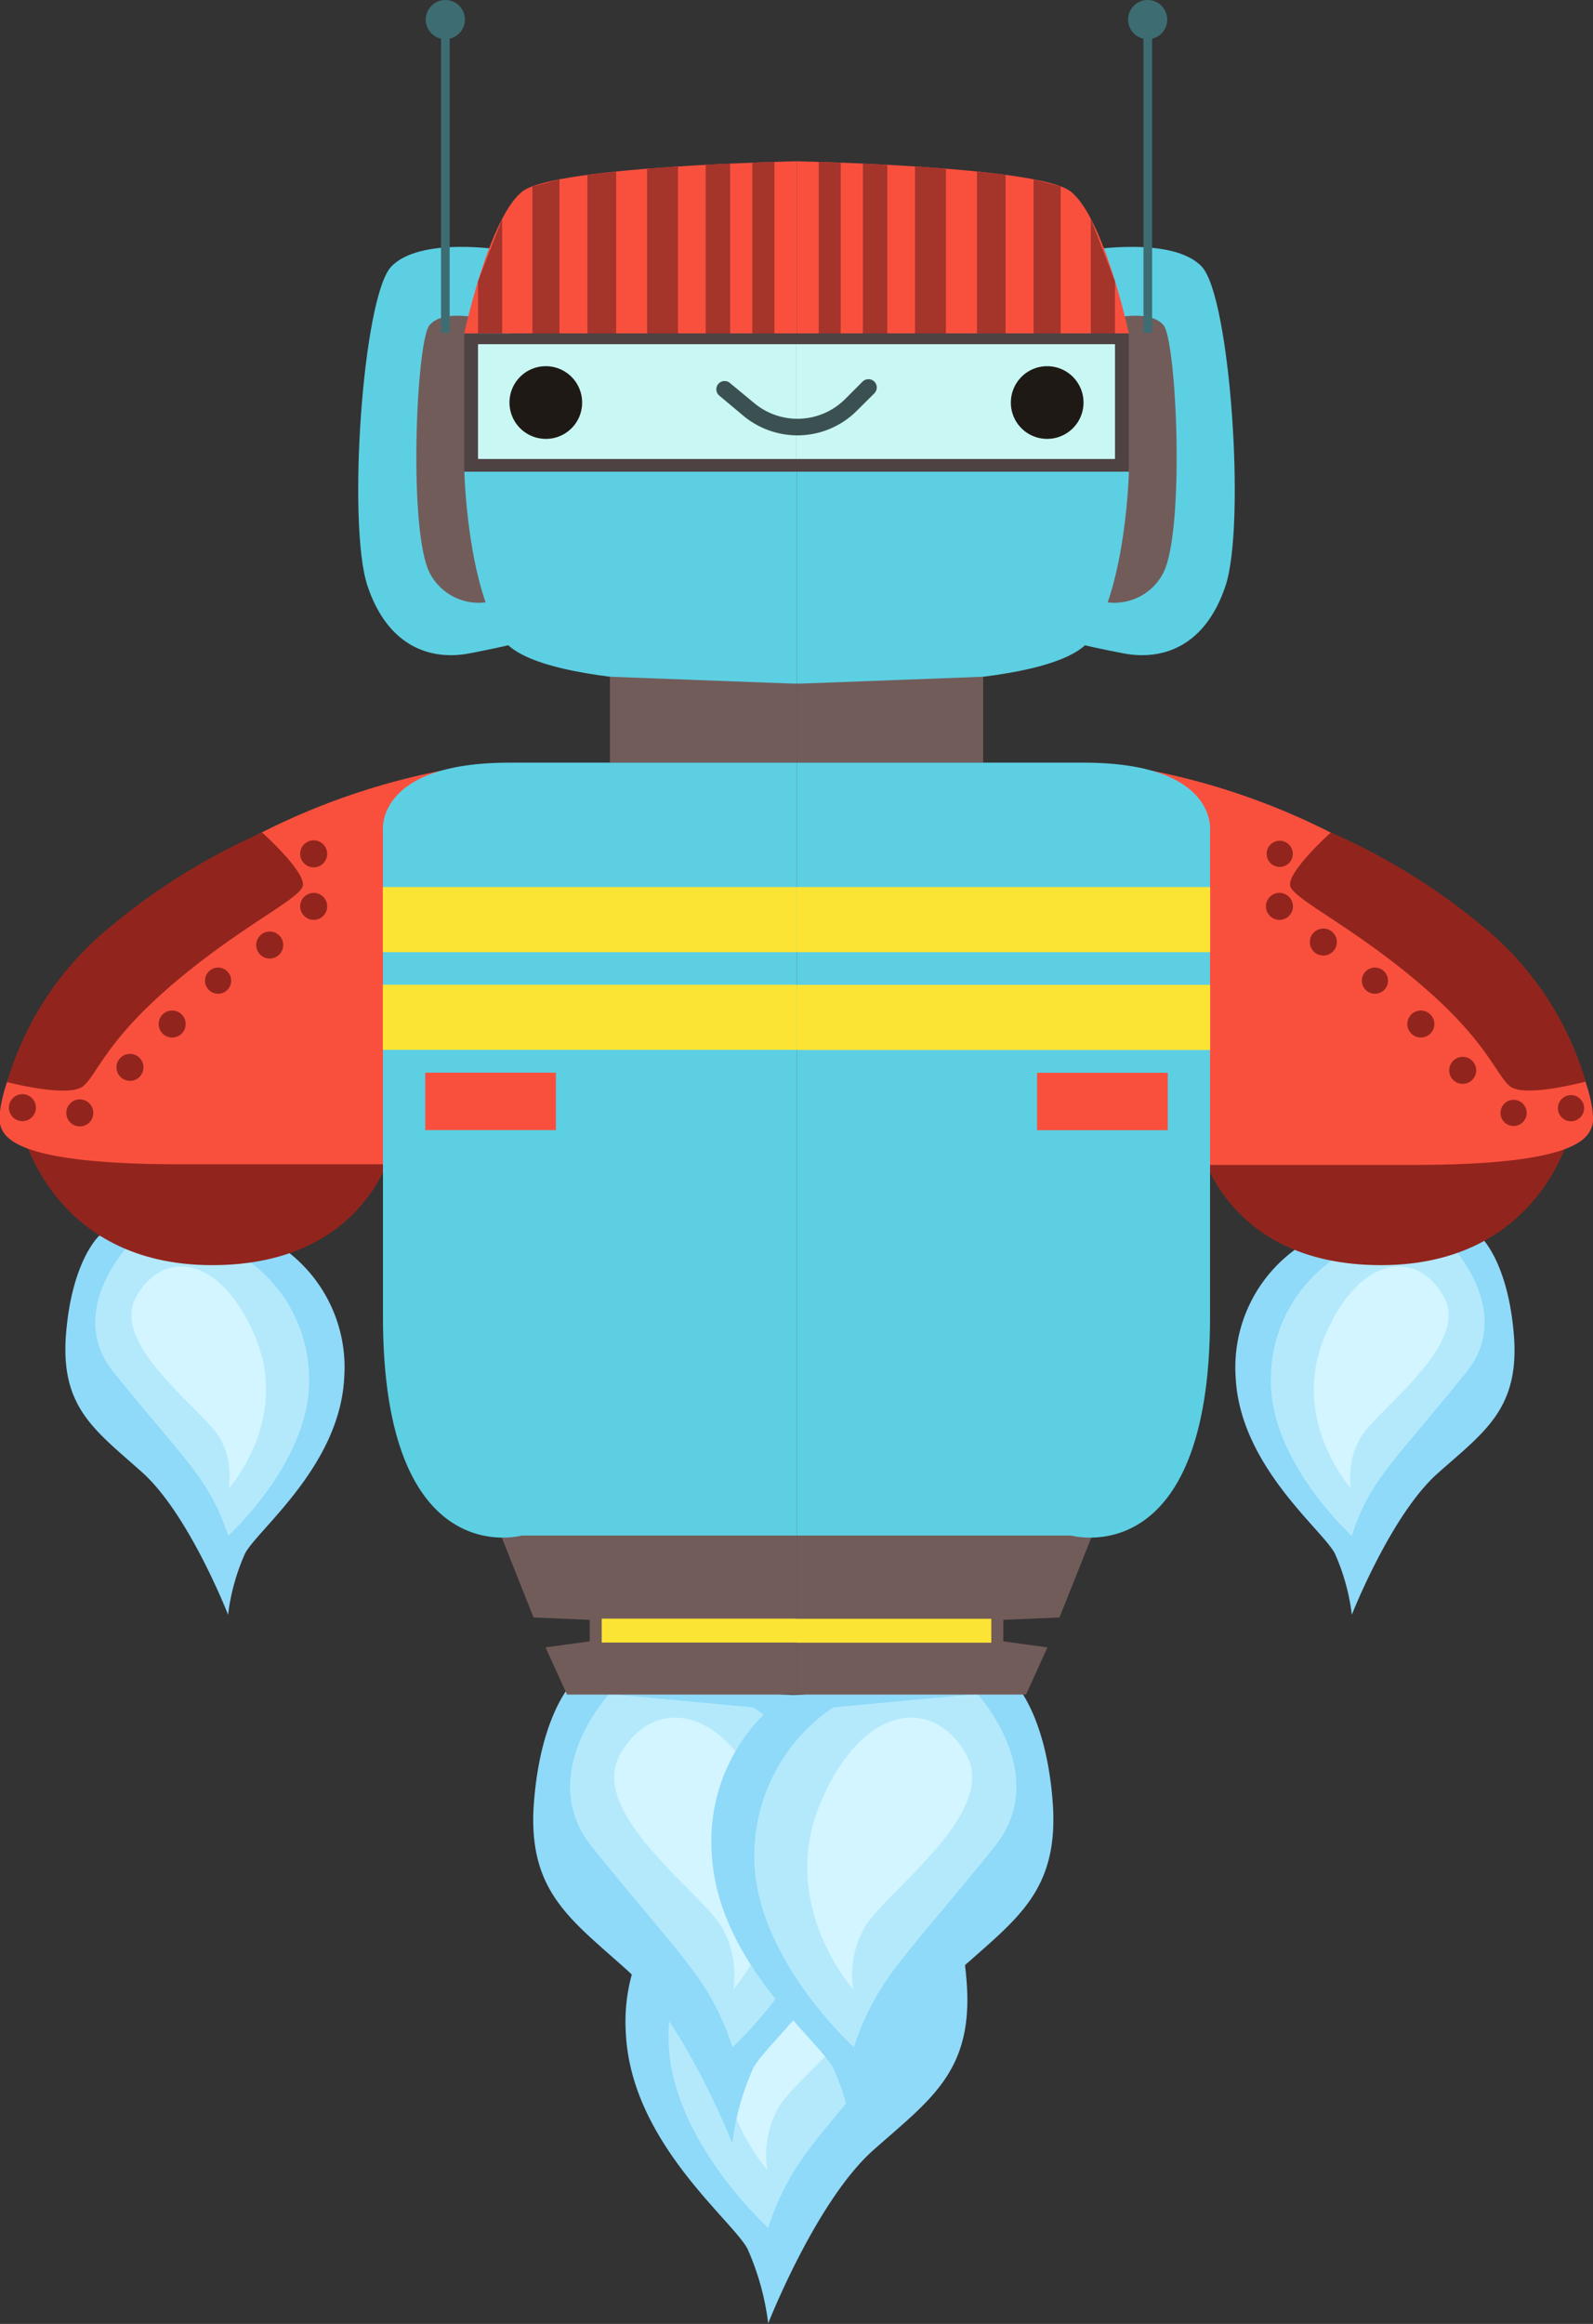
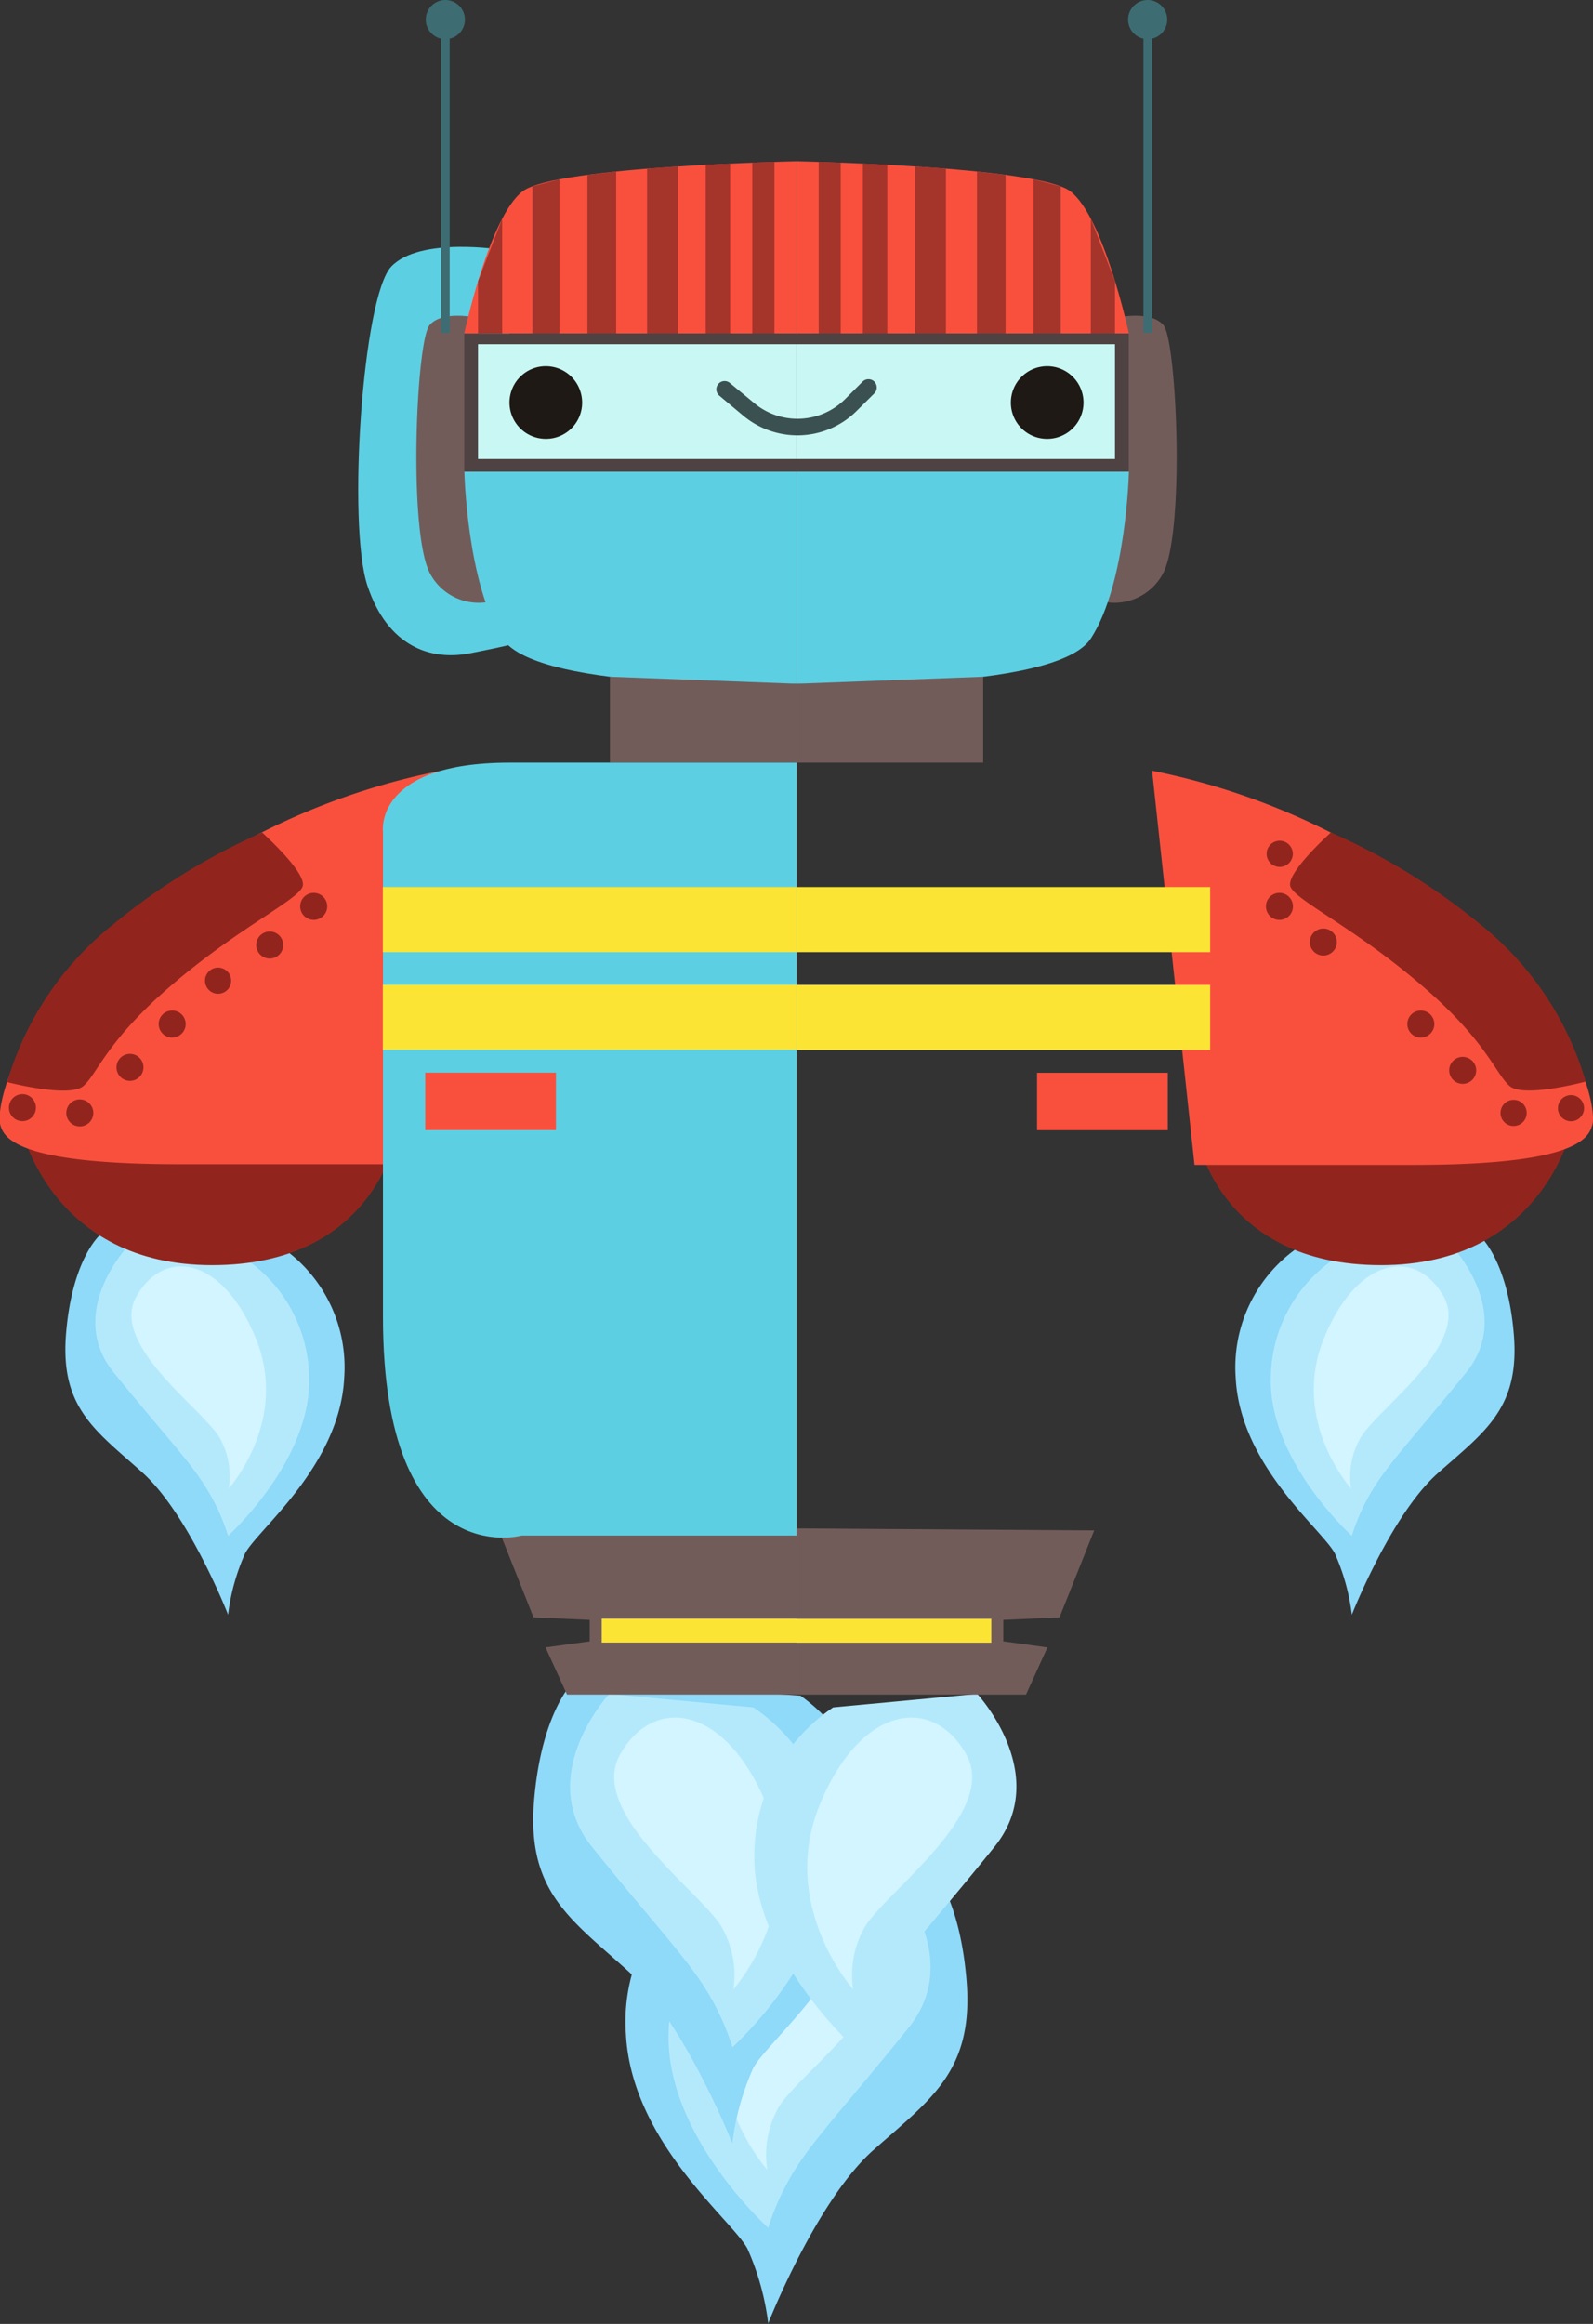
<svg xmlns="http://www.w3.org/2000/svg" viewBox="0 0 117.97 172.04">
  <rect x="0" y="0" width="117.97" height="172.04" fill="#333333" stroke="none" />
  <defs>
    <style>.cls-1{fill:#8fd9f9;}.cls-2{fill:#b4e9fc;}.cls-3{fill:#d2f5ff;}.cls-4{fill:#91251d;}.cls-5{fill:#f9503e;}.cls-6{fill:#725c5a;}.cls-7{fill:#5dcfe2;}.cls-8{fill:#3d6d72;}.cls-9{fill:#a5342b;}.cls-10{fill:#4f4242;}.cls-11{fill:#c9f7f3;}.cls-12{fill:#1e1914;}.cls-13{fill:#fce435;}.cls-14{fill:#3b5151;}</style>
  </defs>
  <g id="Слой_2" data-name="Слой 2">
    <g id="Слой_1-2" data-name="Слой 1">
      <path class="cls-1" d="M51.86,138.9a13.23,13.23,0,0,0-5.51,11.67c.41,8,7.85,13.75,9,15.9A19.44,19.44,0,0,1,56.89,172s3.55-9.06,7.78-12.82,7.45-5.83,6.91-12.54-3-8.92-3-8.92Z" />
      <path class="cls-2" d="M56.89,164.93s-7.52-6.78-7.38-14.29a13.19,13.19,0,0,1,5.83-10.87l10.67-1s5.57,6,1.28,11.34-6.81,8-8.3,10.33A18.67,18.67,0,0,0,56.89,164.93Z" />
      <path class="cls-3" d="M56.82,160.63S51.3,154.45,54.34,147s8.38-8.18,10.87-3.75-6.44,10.46-7.65,12.94A7.11,7.11,0,0,0,56.82,160.63Z" />
      <path class="cls-1" d="M96,92.44A10.8,10.8,0,0,0,91.51,102c.33,6.52,6.41,11.23,7.34,13a15.74,15.74,0,0,1,1.26,4.54s2.9-7.39,6.35-10.46,6.09-4.77,5.65-10.25-2.47-7.28-2.47-7.28Z" />
      <path class="cls-2" d="M100.11,113.7s-6.14-5.54-6-11.67a10.79,10.79,0,0,1,4.77-8.88l8.71-.82s4.55,4.87,1,9.26-5.56,6.52-6.78,8.44A15.18,15.18,0,0,0,100.11,113.7Z" />
      <path class="cls-3" d="M100.05,110.19s-4.5-5-2-11.12,6.85-6.69,8.87-3.07-5.26,8.55-6.24,10.57A5.83,5.83,0,0,0,100.05,110.19Z" />
      <path class="cls-1" d="M21,92.44A10.8,10.8,0,0,1,25.49,102c-.33,6.52-6.41,11.23-7.34,13a15.74,15.74,0,0,0-1.26,4.54S14,112.11,10.53,109s-6.08-4.77-5.64-10.25,2.47-7.28,2.47-7.28Z" />
      <path class="cls-2" d="M16.89,113.7s6.14-5.54,6-11.67a10.79,10.79,0,0,0-4.77-8.88l-8.71-.82s-4.55,4.87-1,9.26S14,108.11,15.17,110A15,15,0,0,1,16.89,113.7Z" />
      <path class="cls-3" d="M16.94,110.19s4.51-5,2-11.12S12.12,92.38,10.09,96s5.26,8.55,6.25,10.57A5.78,5.78,0,0,1,16.94,110.19Z" />
      <path class="cls-1" d="M59.28,125.53a13.24,13.24,0,0,1,5.5,11.67c-.41,8-7.85,13.76-9,15.9a19.44,19.44,0,0,0-1.55,5.57s-3.55-9-7.78-12.81S39,140,39.55,133.31s3-8.92,3-8.92Z" />
      <path class="cls-2" d="M54.24,151.56s7.52-6.77,7.38-14.29a13.21,13.21,0,0,0-5.83-10.87l-10.67-1s-5.57,6-1.28,11.33,6.81,8,8.3,10.34A18.52,18.52,0,0,1,54.24,151.56Z" />
      <path class="cls-3" d="M54.31,147.27s5.52-6.18,2.48-13.62-8.38-8.19-10.87-3.76,6.45,10.47,7.65,13A7.11,7.11,0,0,1,54.31,147.27Z" />
-       <path class="cls-1" d="M58.21,125.53a13.24,13.24,0,0,0-5.5,11.67c.4,8,7.85,13.76,9,15.9a19.28,19.28,0,0,1,1.54,5.57s3.56-9,7.79-12.81,7.44-5.84,6.91-12.55-3-8.92-3-8.92Z" />
      <path class="cls-2" d="M63.24,151.56s-7.51-6.77-7.38-14.29A13.24,13.24,0,0,1,61.7,126.4l10.67-1s5.57,6,1.27,11.33-6.8,8-8.3,10.34A19,19,0,0,0,63.24,151.56Z" />
      <path class="cls-3" d="M63.18,147.27s-5.52-6.18-2.49-13.62,8.39-8.19,10.87-3.76-6.44,10.47-7.64,13A7.11,7.11,0,0,0,63.18,147.27Z" />
      <path class="cls-4" d="M1.63,83.66s2.22,10,14.08,10,13.54-9.29,13.54-9.29Z" />
      <path class="cls-5" d="M32.66,57.06A51.37,51.37,0,0,0,10.93,67C.57,75.22-.23,82.22,0,83.19s1,3,13.28,3H29.51Z" />
      <polygon class="cls-6" points="58.99 113.15 58.99 125.45 41.99 125.45 40.4 121.96 43.67 121.51 43.67 119.92 39.51 119.74 36.95 113.3 58.99 113.15" />
      <path class="cls-7" d="M37.19,18.5s-6.08-1-8.21,1.23-3.27,19.12-1.77,23.63,4.68,5.58,7.61,5,4.52-.89,4.61-1.51S37.19,18.5,37.19,18.5Z" />
      <path class="cls-6" d="M35.4,23.54s-2.61-.62-3.59.53-1.59,15.13,0,18.32a4.08,4.08,0,0,0,5,2Z" />
      <rect class="cls-8" x="32.66" y="1.45" width="0.64" height="23.2" />
      <circle class="cls-8" cx="32.98" cy="1.45" r="1.45" />
      <path class="cls-5" d="M59,11.94V24.69H34.38S36.24,16,38.72,14.15,59,11.94,59,11.94Z" />
      <polygon class="cls-9" points="57.35 11.99 57.35 24.69 55.71 24.69 55.71 12.04 57.35 11.99" />
      <polygon class="cls-9" points="54.07 12.11 54.07 24.69 52.26 24.69 52.26 12.2 54.07 12.11" />
      <polygon class="cls-9" points="50.21 12.32 50.21 24.69 47.92 24.69 47.92 12.49 50.21 12.32" />
      <polygon class="cls-9" points="45.63 12.7 45.63 24.69 43.5 24.69 43.5 12.95 45.63 12.7" />
      <polygon class="cls-9" points="41.43 13.28 41.43 24.69 39.43 24.69 39.43 13.8 41.43 13.28" />
      <polygon class="cls-9" points="37.19 16.2 37.19 24.69 35.4 24.69 35.4 20.82 37.19 16.2" />
      <rect class="cls-10" x="34.38" y="24.69" width="24.61" height="10.24" />
      <rect class="cls-11" x="35.4" y="25.48" width="23.59" height="8.5" />
      <path class="cls-12" d="M43.11,29.81a2.69,2.69,0,1,0-2.68,2.68A2.68,2.68,0,0,0,43.11,29.81Z" />
      <path class="cls-7" d="M59,34.92v15.7s-19.17.71-21.8-3.36-2.81-12.34-2.81-12.34Z" />
      <polygon class="cls-6" points="45.17 50.1 45.17 56.46 58.99 56.46 58.99 50.62 45.17 50.1" />
      <path class="cls-7" d="M59,113.68H38.63s-10.27,2.86-10.27-16.2V61.59s-.71-5.13,9.38-5.13H59Z" />
      <rect class="cls-13" x="28.35" y="65.67" width="30.63" height="4.82" />
      <rect class="cls-13" x="28.35" y="72.9" width="30.63" height="4.82" />
      <rect class="cls-5" x="31.49" y="79.41" width="9.68" height="4.25" />
      <rect class="cls-13" x="44.56" y="119.83" width="14.43" height="1.77" />
      <path class="cls-4" d="M19.41,61.63s3.35,3,3,4-4.66,3-9.62,7.23-5.57,6.66-6.63,7.55S.53,80.11.53,80.11A23.27,23.27,0,0,1,8.3,68.5,47.49,47.49,0,0,1,19.41,61.63Z" />
      <path class="cls-4" d="M.66,82a1,1,0,1,1,1,1A1,1,0,0,1,.66,82Z" />
      <path class="cls-4" d="M4.91,82.39a1,1,0,1,1,1,1A1,1,0,0,1,4.91,82.39Z" />
      <path class="cls-4" d="M8.65,79.24a1,1,0,1,1,1.95,0,1,1,0,0,1-1.95,0Z" />
      <path class="cls-4" d="M11.75,75.81a1,1,0,1,1,1,1A1,1,0,0,1,11.75,75.81Z" />
      <circle class="cls-4" cx="16.15" cy="72.6" r="0.97" />
      <path class="cls-4" d="M19,69.74a1,1,0,0,1,1.95,0,1,1,0,1,1-1.95,0Z" />
      <path class="cls-4" d="M22.23,67.1a1,1,0,1,1,1,1A1,1,0,0,1,22.23,67.1Z" />
-       <path class="cls-4" d="M22.23,63.21a1,1,0,1,1,1,1A1,1,0,0,1,22.23,63.21Z" />
      <path class="cls-4" d="M116.34,83.66s-2.21,10-14.07,10-13.55-9.29-13.55-9.29Z" />
      <path class="cls-5" d="M85.32,57.06a51.43,51.43,0,0,1,21.73,10c10.35,8.21,11.15,15.21,10.88,16.18s-1,3-13.27,3H88.46Z" />
      <polygon class="cls-6" points="58.99 113.15 58.99 125.45 75.98 125.45 77.57 121.96 74.3 121.51 74.3 119.92 78.46 119.74 81.03 113.3 58.99 113.15" />
-       <path class="cls-7" d="M80.78,18.5s6.09-1,8.21,1.23,3.27,19.12,1.77,23.63-4.68,5.58-7.61,5-4.52-.89-4.6-1.51S80.78,18.5,80.78,18.5Z" />
      <path class="cls-6" d="M82.57,23.54s2.61-.62,3.59.53,1.59,15.13,0,18.32a4.08,4.08,0,0,1-5,2Z" />
      <rect class="cls-8" x="84.67" y="1.45" width="0.64" height="23.2" transform="translate(169.99 26.09) rotate(180)" />
      <circle class="cls-8" cx="84.99" cy="1.45" r="1.45" />
      <path class="cls-5" d="M59,11.94V24.69h24.6S81.73,16,79.25,14.15,59,11.94,59,11.94Z" />
      <polygon class="cls-9" points="60.63 11.99 60.63 24.69 62.26 24.69 62.26 12.04 60.63 11.99" />
      <polygon class="cls-9" points="63.9 12.11 63.9 24.69 65.71 24.69 65.71 12.2 63.9 12.11" />
      <polygon class="cls-9" points="67.76 12.32 67.76 24.69 70.05 24.69 70.05 12.49 67.76 12.32" />
      <polygon class="cls-9" points="72.35 12.7 72.35 24.69 74.47 24.69 74.47 12.95 72.35 12.7" />
      <polygon class="cls-9" points="76.54 13.28 76.54 24.69 78.55 24.69 78.55 13.8 76.54 13.28" />
      <polygon class="cls-9" points="80.78 16.2 80.78 24.69 82.57 24.69 82.57 20.82 80.78 16.2" />
      <rect class="cls-10" x="58.99" y="24.69" width="24.61" height="10.24" transform="translate(142.58 59.61) rotate(180)" />
      <rect class="cls-11" x="58.99" y="25.48" width="23.59" height="8.5" transform="translate(141.56 59.46) rotate(180)" />
      <path class="cls-12" d="M74.86,29.81a2.69,2.69,0,1,1,2.68,2.68A2.68,2.68,0,0,1,74.86,29.81Z" />
      <path class="cls-7" d="M59,34.92v15.7s19.16.71,21.79-3.36,2.81-12.34,2.81-12.34Z" />
      <polygon class="cls-6" points="72.81 50.1 72.81 56.46 58.99 56.46 58.99 50.62 72.81 50.1" />
-       <path class="cls-7" d="M59,113.68H79.34s10.27,2.86,10.27-16.2V61.59s.71-5.13-9.38-5.13H59Z" />
      <rect class="cls-13" x="58.99" y="65.67" width="30.63" height="4.82" transform="translate(148.61 136.16) rotate(180)" />
      <rect class="cls-13" x="58.99" y="72.9" width="30.63" height="4.82" transform="translate(148.61 150.63) rotate(180)" />
      <rect class="cls-5" x="76.81" y="79.41" width="9.68" height="4.25" transform="translate(163.29 163.08) rotate(180)" />
      <rect class="cls-13" x="58.99" y="119.83" width="14.43" height="1.77" transform="translate(132.4 241.44) rotate(180)" />
      <path class="cls-4" d="M98.56,61.63s-3.35,3-3,4,4.66,3,9.62,7.23,5.57,6.66,6.63,7.55,5.62-.34,5.62-.34a23.27,23.27,0,0,0-7.77-11.61A47.26,47.26,0,0,0,98.56,61.63Z" />
      <circle class="cls-4" cx="116.34" cy="82.04" r="0.97" />
      <circle class="cls-4" cx="112.09" cy="82.39" r="0.97" />
      <path class="cls-4" d="M109.32,79.24a1,1,0,1,0-1,1A1,1,0,0,0,109.32,79.24Z" />
      <path class="cls-4" d="M106.22,75.81a1,1,0,1,0-1,1A1,1,0,0,0,106.22,75.81Z" />
-       <circle class="cls-4" cx="101.82" cy="72.6" r="0.97" />
      <path class="cls-4" d="M99,69.74a1,1,0,0,0-2,0,1,1,0,1,0,2,0Z" />
      <path class="cls-4" d="M95.75,67.1a1,1,0,1,0-1,1A1,1,0,0,0,95.75,67.1Z" />
      <circle class="cls-4" cx="94.77" cy="63.21" r="0.97" />
      <path class="cls-14" d="M59.05,32.23a6.28,6.28,0,0,1-4-1.45l-1.78-1.49a.61.61,0,0,1-.08-.86h0a.61.61,0,0,1,.86-.08l1.79,1.48a5,5,0,0,0,6.77-.31l1.27-1.27a.62.62,0,0,1,.87,0h0a.62.62,0,0,1,0,.87l-1.28,1.27A6.22,6.22,0,0,1,59.05,32.23Z" />
    </g>
  </g>
</svg>